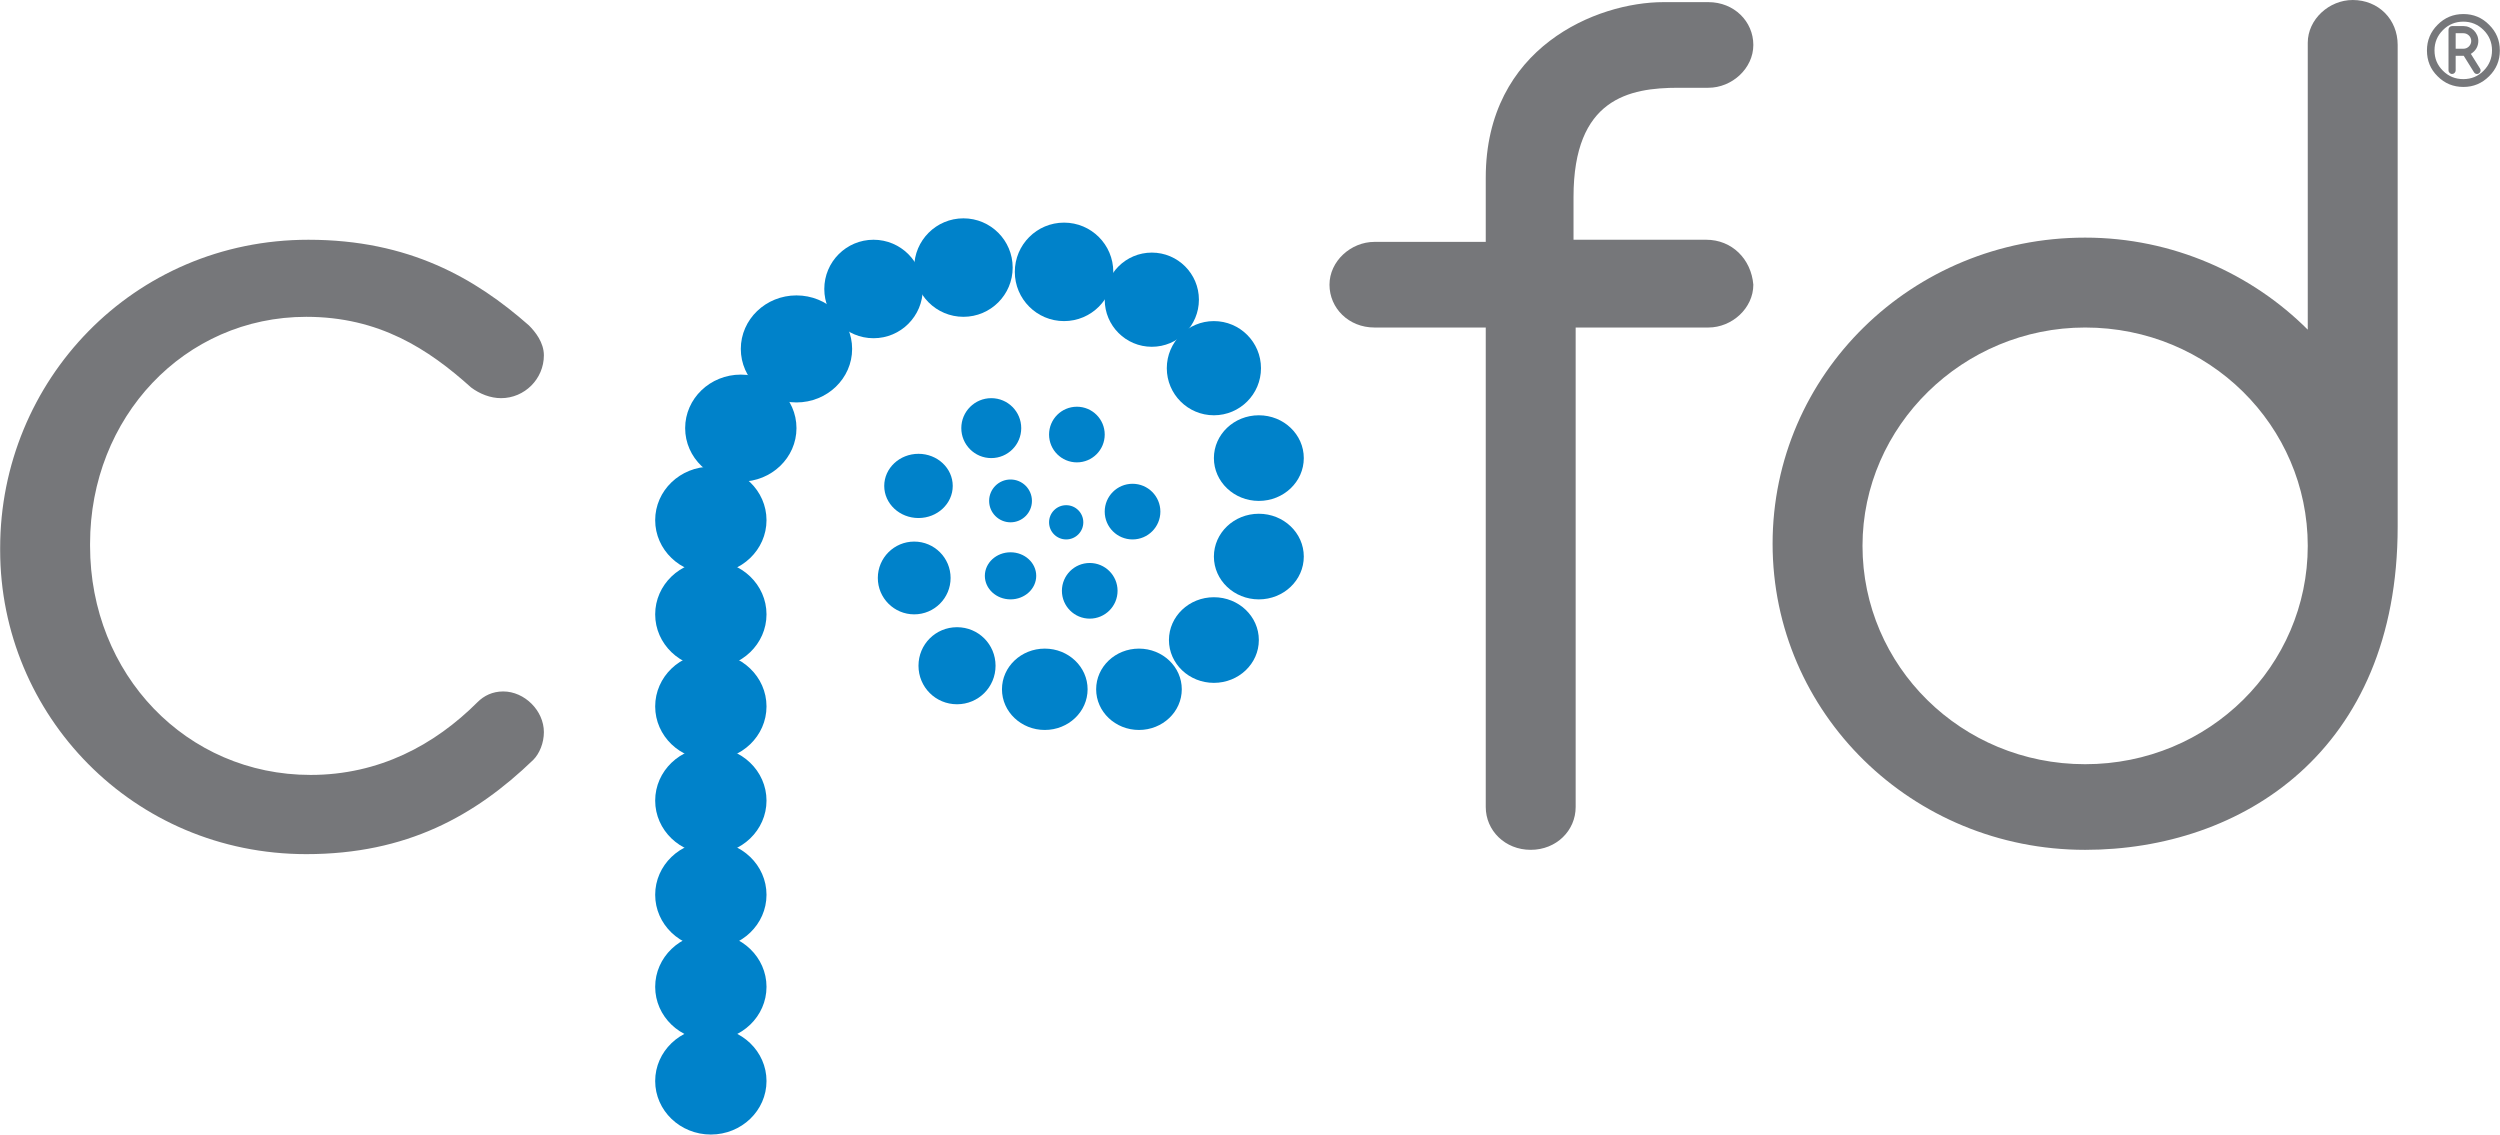
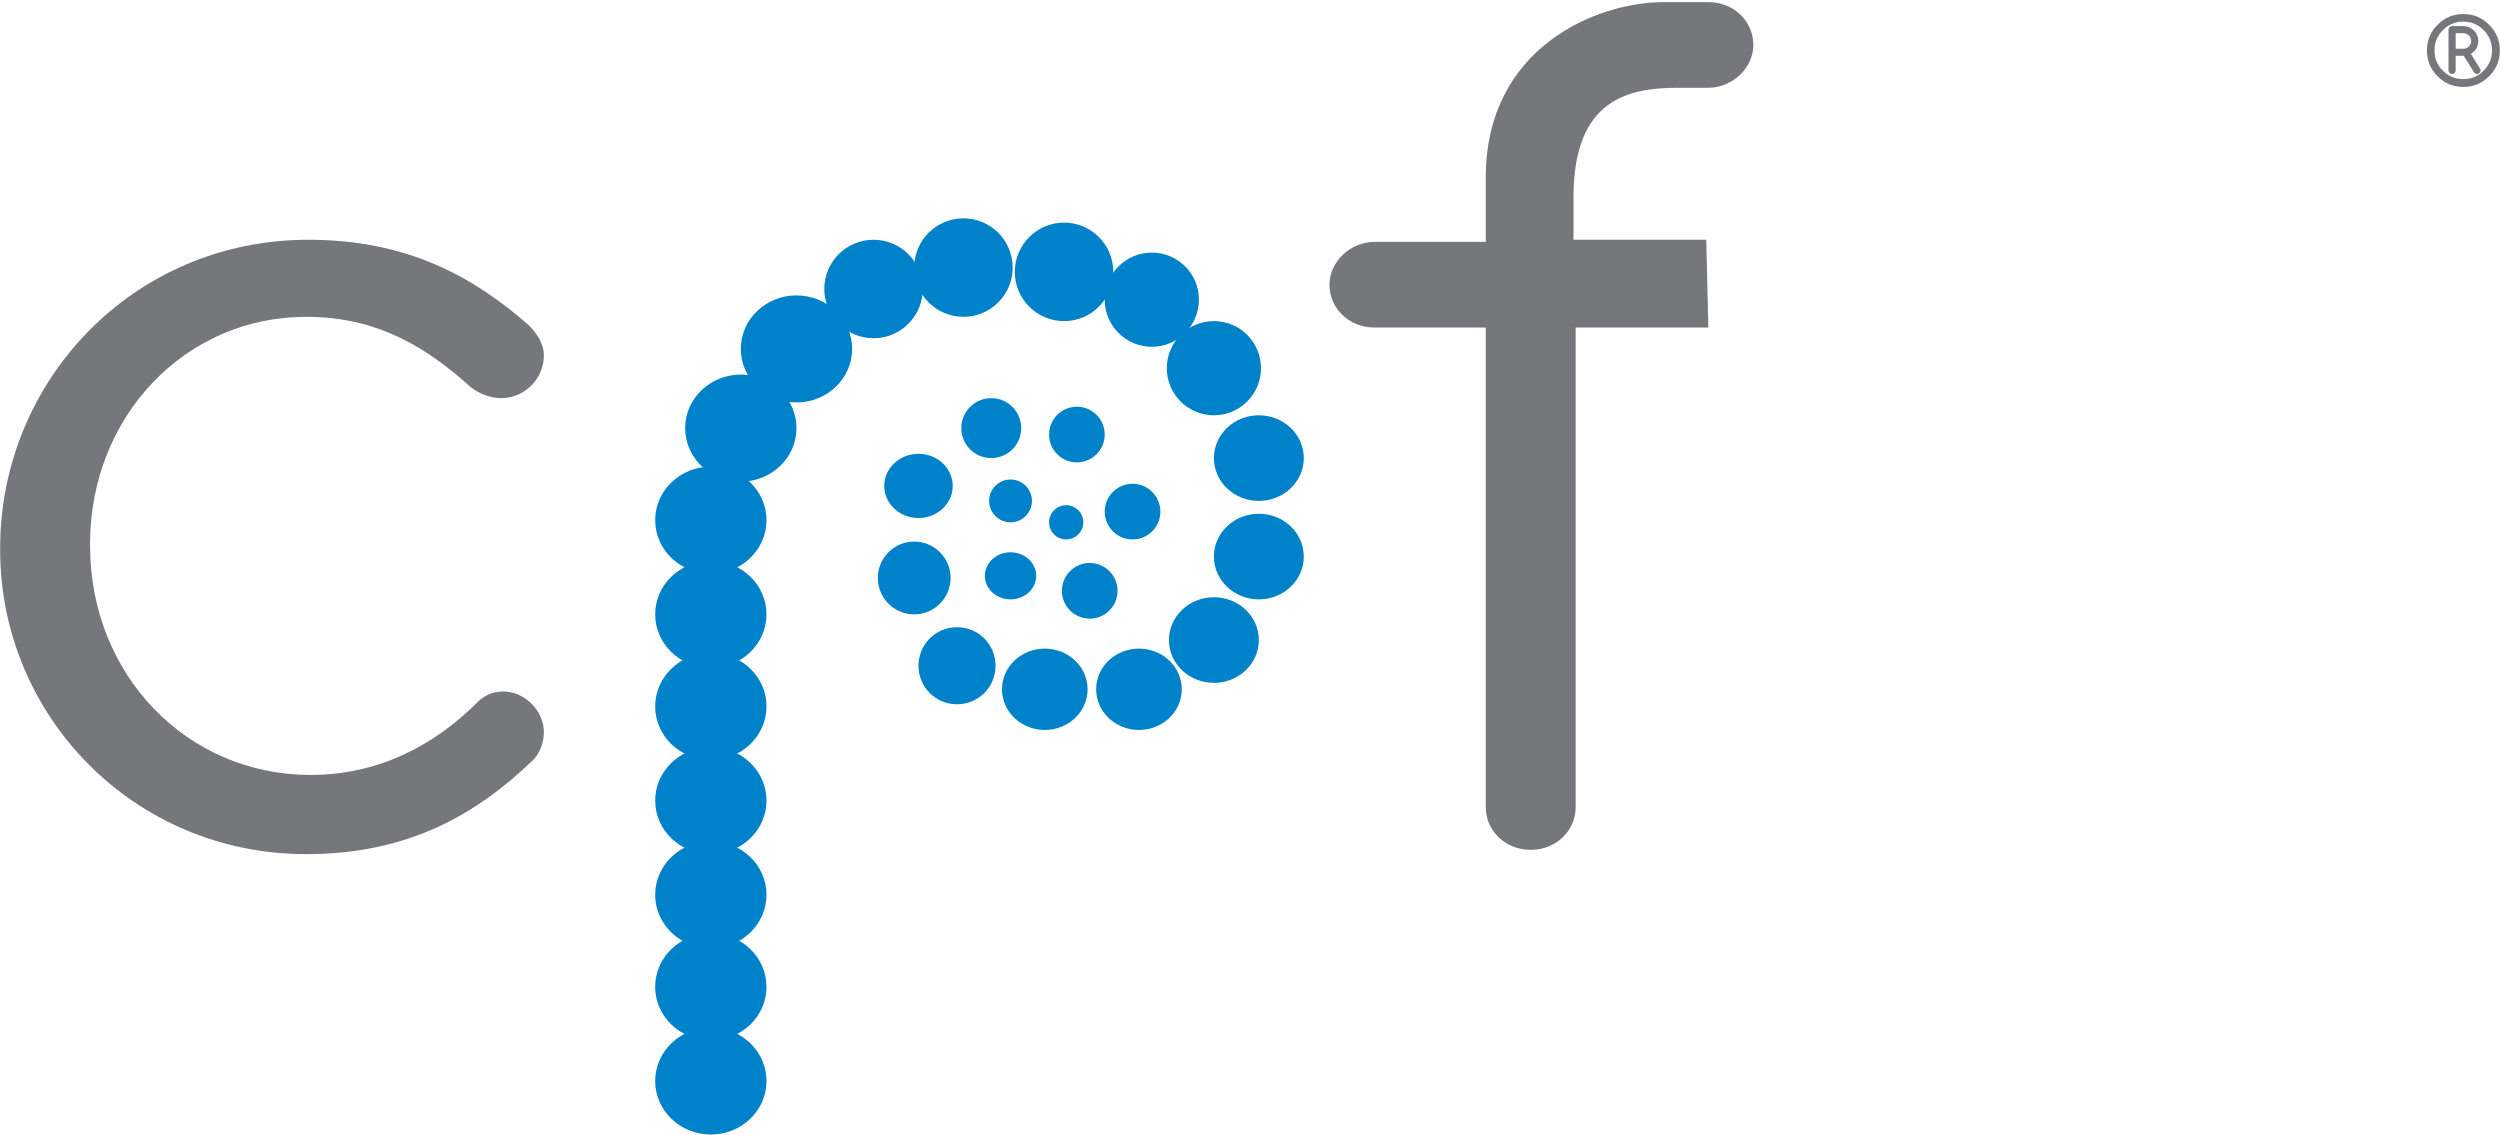
<svg xmlns="http://www.w3.org/2000/svg" id="a" width="4.471in" height="2.029in" viewBox="0 0 321.916 146.108">
  <g id="b">
    <path d="M0,70.849v-.276C0,49.07,17.092,30.876,39.697,30.876c12.957,0,21.503,4.962,28.395,11.027.827.827,1.93,2.205,1.93,3.859,0,3.032-2.481,5.514-5.514,5.514-1.378,0-2.757-.551-3.859-1.378-5.514-4.962-11.854-9.097-21.227-9.097-15.714,0-27.843,12.957-27.843,29.222v.276c0,16.541,12.405,29.497,28.395,29.497,8.822,0,15.989-3.859,21.503-9.373.827-.827,1.93-1.378,3.308-1.378,2.757,0,5.238,2.481,5.238,5.238,0,1.378-.551,2.757-1.378,3.584-7.443,7.168-16.265,12.13-29.222,12.13C17.092,109.995,0,92.076,0,70.849Z" style="fill: #76777a;" />
-     <path d="M302.968,0c-3.032,0-5.789,2.481-5.789,5.514v36.941c-7.168-7.168-17.368-11.854-28.67-11.854-22.33,0-40.249,17.643-40.249,39.422,0,21.778,17.919,39.422,40.249,39.422,20.124,0,40.249-12.681,40.249-41.627V5.789c0-3.308-2.481-5.789-5.789-5.789ZM268.508,98.416c-15.989,0-28.67-12.681-28.67-28.119,0-15.438,12.957-28.119,28.67-28.119,15.989,0,28.67,12.681,28.67,28.119,0,15.438-12.681,28.119-28.67,28.119Z" style="fill: #76777a;" />
-     <path d="M219.714,30.876h-17.092v-5.514c0-12.681,7.168-14.059,13.508-14.059h3.859c3.032,0,5.789-2.481,5.789-5.514,0-3.032-2.481-5.514-5.789-5.514h-5.789c-8.546,0-22.881,5.789-22.881,22.605v8.27h-14.335c-3.032,0-5.789,2.481-5.789,5.514s2.481,5.514,5.789,5.514h14.335v61.751c0,3.032,2.481,5.514,5.789,5.514s5.789-2.481,5.789-5.514v-61.751h17.092c3.032,0,5.789-2.481,5.789-5.514-.276-3.308-2.757-5.789-6.065-5.789Z" style="fill: #76777a;" />
+     <path d="M219.714,30.876h-17.092v-5.514c0-12.681,7.168-14.059,13.508-14.059h3.859c3.032,0,5.789-2.481,5.789-5.514,0-3.032-2.481-5.514-5.789-5.514h-5.789c-8.546,0-22.881,5.789-22.881,22.605v8.27h-14.335c-3.032,0-5.789,2.481-5.789,5.514s2.481,5.514,5.789,5.514h14.335v61.751c0,3.032,2.481,5.514,5.789,5.514s5.789-2.481,5.789-5.514v-61.751h17.092Z" style="fill: #76777a;" />
    <g>
      <ellipse cx="91.524" cy="139.216" rx="7.168" ry="6.892" style="fill: #0082ca;" />
      <ellipse cx="91.524" cy="127.086" rx="7.168" ry="6.892" style="fill: #0082ca;" />
      <ellipse cx="91.524" cy="115.232" rx="7.168" ry="6.892" style="fill: #0082ca;" />
      <ellipse cx="91.524" cy="103.103" rx="7.168" ry="6.892" style="fill: #0082ca;" />
      <ellipse cx="91.524" cy="90.973" rx="7.168" ry="6.892" style="fill: #0082ca;" />
      <ellipse cx="91.524" cy="79.119" rx="7.168" ry="6.892" style="fill: #0082ca;" />
      <ellipse cx="91.524" cy="66.989" rx="7.168" ry="6.892" style="fill: #0082ca;" />
      <ellipse cx="95.384" cy="55.135" rx="7.168" ry="6.892" style="fill: #0082ca;" />
      <ellipse cx="102.551" cy="44.935" rx="7.168" ry="6.892" style="fill: #0082ca;" />
      <circle cx="112.476" cy="37.216" r="6.341" style="fill: #0082ca;" />
      <circle cx="124.054" cy="34.459" r="6.341" style="fill: #0082ca;" />
      <circle cx="137.011" cy="35.011" r="6.341" style="fill: #0082ca;" />
      <circle cx="148.314" cy="38.595" r="6.065" style="fill: #0082ca;" />
      <circle cx="156.308" cy="47.416" r="6.065" style="fill: #0082ca;" />
      <ellipse cx="162.097" cy="58.995" rx="5.789" ry="5.514" style="fill: #0082ca;" />
      <ellipse cx="162.097" cy="71.676" rx="5.789" ry="5.514" style="fill: #0082ca;" />
      <ellipse cx="156.308" cy="82.427" rx="5.789" ry="5.514" style="fill: #0082ca;" />
      <ellipse cx="146.659" cy="88.768" rx="5.514" ry="5.238" style="fill: #0082ca;" />
      <ellipse cx="134.53" cy="88.768" rx="5.514" ry="5.238" style="fill: #0082ca;" />
      <path d="M118.265,85.735c0-2.757,2.205-4.962,4.962-4.962s4.962,2.205,4.962,4.962-2.205,4.962-4.962,4.962c-2.757 0-4.962-2.205-4.962-4.962Z" style="fill: #0082ca;" />
      <circle cx="117.714" cy="74.432" r="4.686" style="fill: #0082ca;" />
      <ellipse cx="118.265" cy="62.578" rx="4.411" ry="4.135" style="fill: #0082ca;" />
      <circle cx="127.638" cy="55.135" r="3.859" style="fill: #0082ca;" />
      <circle cx="138.665" cy="55.962" r="3.584" style="fill: #0082ca;" />
      <circle cx="145.832" cy="65.886" r="3.584" style="fill: #0082ca;" />
      <circle cx="140.319" cy="76.086" r="3.584" style="fill: #0082ca;" />
      <ellipse cx="130.119" cy="74.157" rx="3.308" ry="3.032" style="fill: #0082ca;" />
      <circle cx="130.119" cy="64.508" r="2.757" style="fill: #0082ca;" />
      <circle cx="137.286" cy="67.265" r="2.205" style="fill: #0082ca;" />
    </g>
    <path d="M321.916,6.498c0,1.305-.461,2.412-1.383,3.322-.922.918-2.023,1.377-3.305,1.377-.652,0-1.255-.113-1.808-.34s-1.06-.572-1.521-1.037c-.465-.457-.81-.962-1.034-1.515s-.337-1.155-.337-1.808c0-1.289.457-2.391,1.371-3.305.91-.922,2.02-1.383,3.328-1.383,1.297,0,2.398.461,3.305,1.383.922.906,1.383,2.008,1.383,3.305ZM317.211,2.789c-1.027,0-1.902.361-2.625,1.084s-1.084,1.594-1.084,2.613c0,.523.089,1,.267,1.43s.45.828.817,1.195c.719.719,1.594,1.078,2.625,1.078.512,0,.985-.089,1.421-.267s.833-.448,1.192-.812c.723-.73,1.084-1.605,1.084-2.625s-.361-1.891-1.084-2.613-1.594-1.084-2.613-1.084ZM317.229,3.358c.258,0,.503.051.735.152s.436.238.609.41.312.375.416.609.155.482.155.744c0,.344-.08.657-.24.94s-.4.524-.721.724l1.166,1.869c.059.086.088.172.088.258,0,.062-.013.122-.038.179s-.059.105-.1.146-.089.074-.144.1-.113.038-.176.038c-.172,0-.305-.076-.398-.229l-1.312-2.109h-1.043v1.875c0,.125-.046.233-.138.325-.092.092-.2.138-.325.138-.062,0-.121-.013-.176-.038s-.103-.059-.144-.1-.074-.09-.1-.146-.038-.116-.038-.179V3.815c0-.129.045-.237.135-.325s.197-.132.322-.132h1.465ZM316.227,4.278v1.998h1.002c.137,0,.266-.026.387-.079s.228-.125.319-.217.164-.198.217-.319.079-.25.079-.387-.026-.266-.079-.387-.125-.227-.217-.316-.198-.161-.319-.214-.25-.079-.387-.079h-1.002Z" style="fill: #76777a;" />
  </g>
</svg>